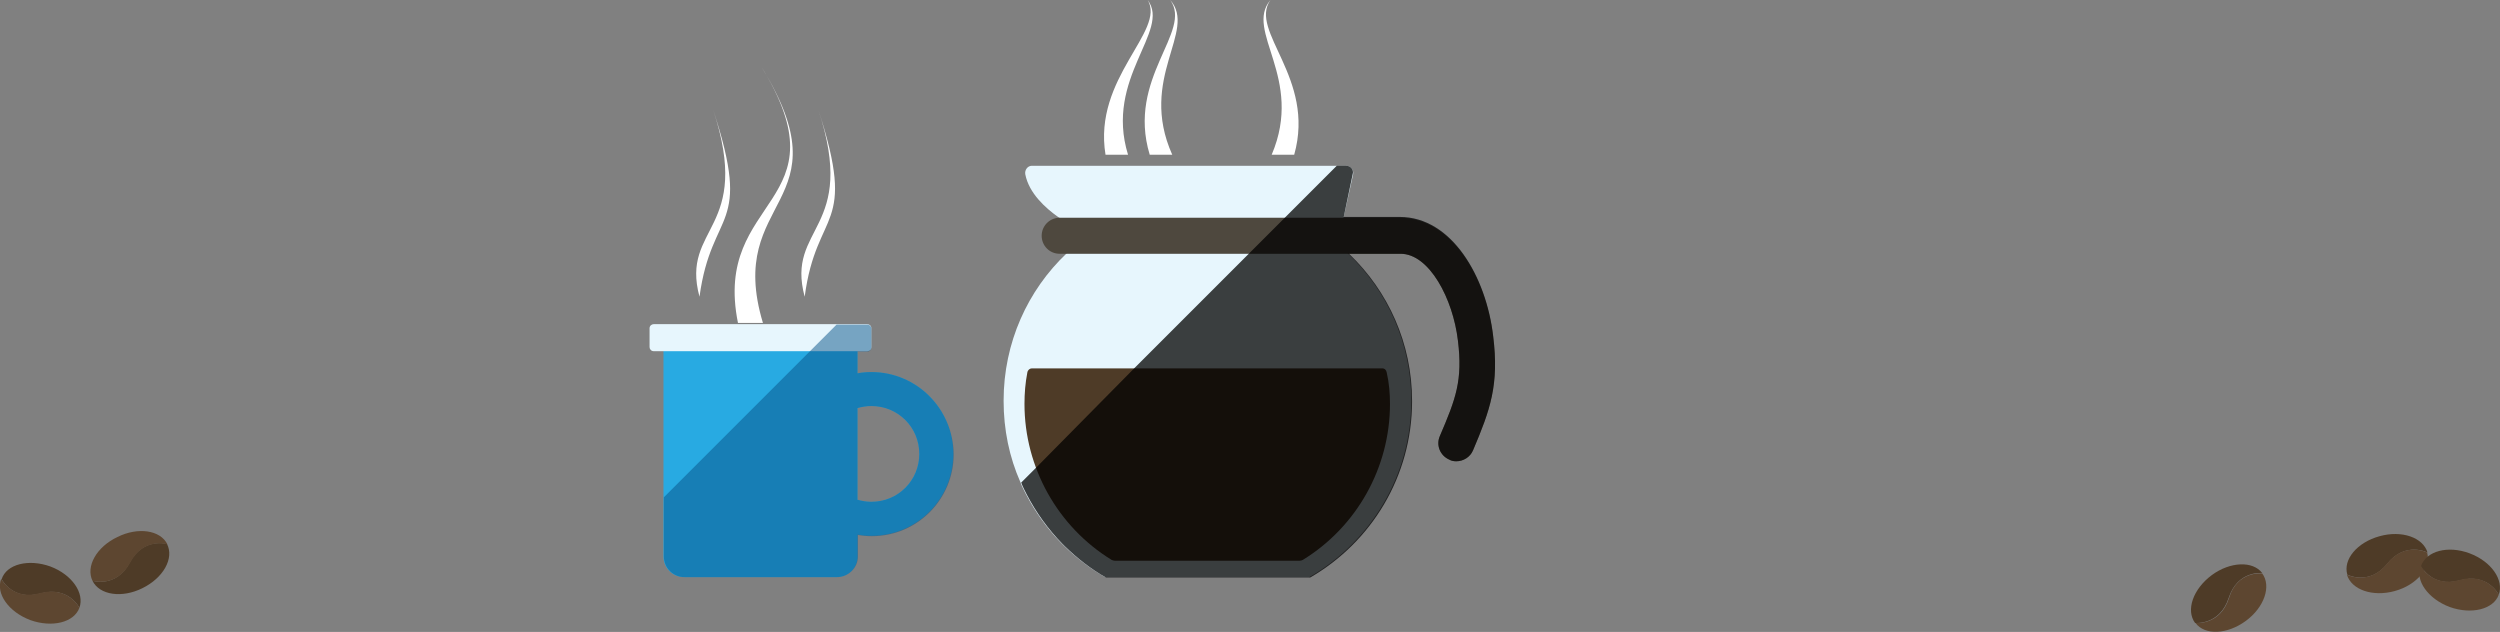
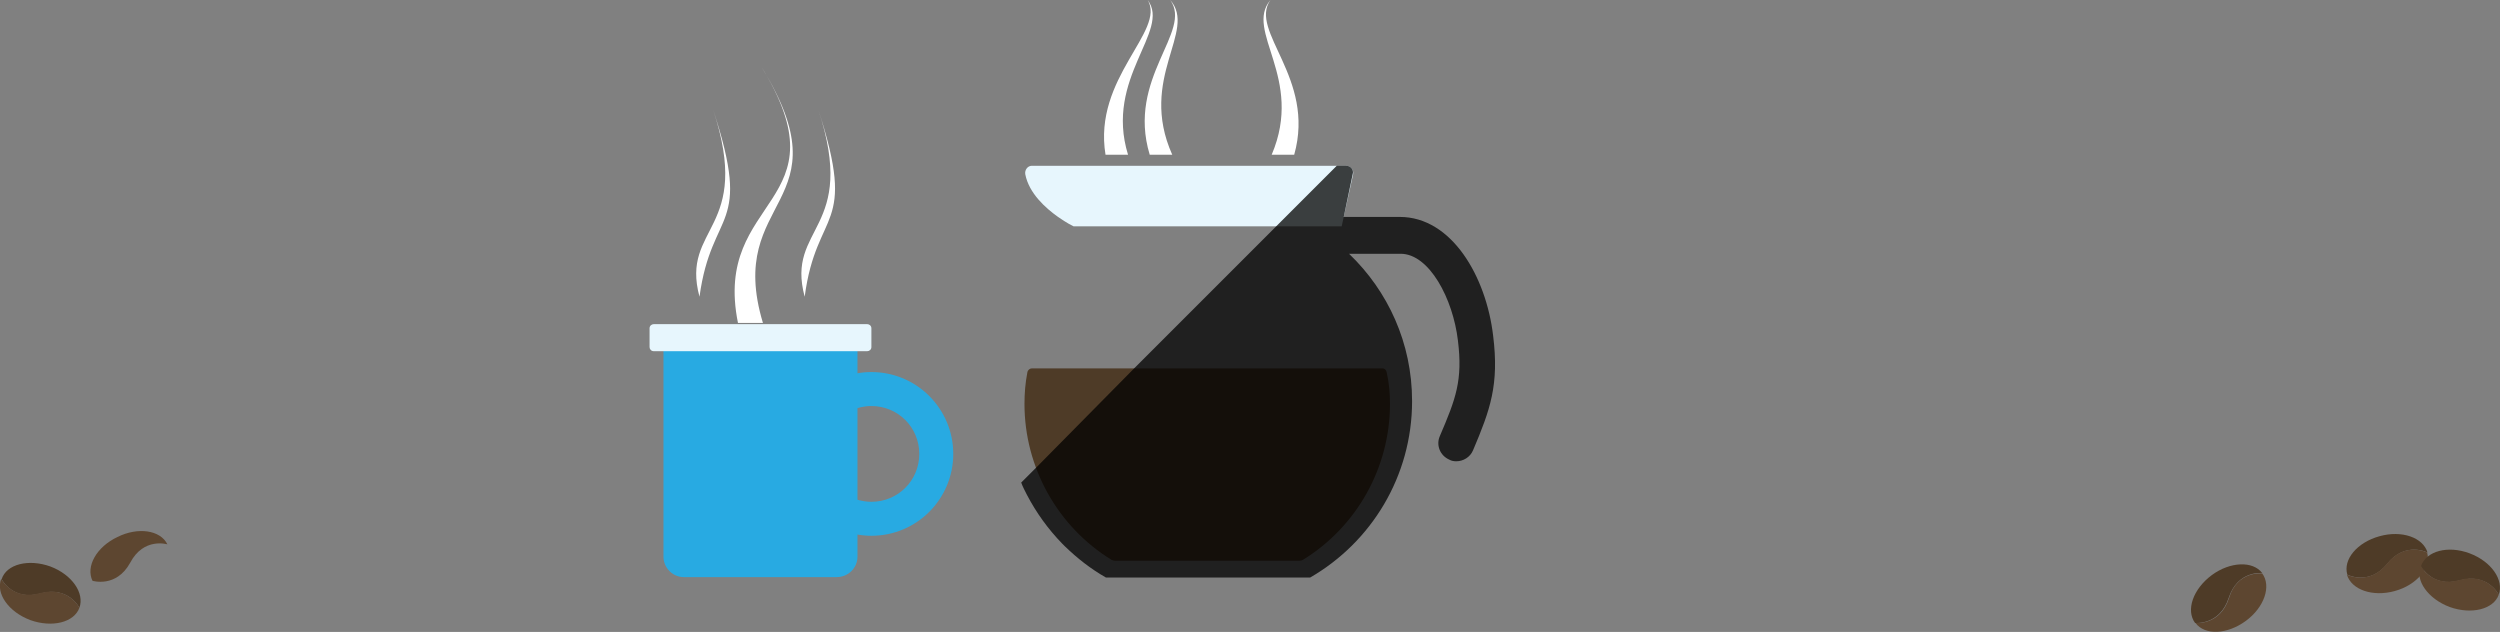
<svg xmlns="http://www.w3.org/2000/svg" version="1.1" id="Layer_1" x="0px" y="0px" width="610.8px" height="154.4px" viewBox="0 0 610.8 154.4" enable-background="new 0 0 610.8 154.4" xml:space="preserve">
  <rect x="0" y="0" width="610.8" height="154.4" fill="#808080" stroke="none" />
  <g>
    <g>
      <g>
        <g>
          <path fill="#E7F6FD" d="M330.6,42.6L328.3,53l-0.5,2.3h-65.5c0,0-1.7-0.8-3.8-2.3c-3.1-2.2-7.1-5.8-8-10.4      c-0.2-1.1,0.6-2.1,1.6-2.1h76.8C330,40.5,330.8,41.5,330.6,42.6z" />
-           <path fill="#E7F6FD" d="M344.8,97.9c0,18.4-10,34.5-24.9,43.1h-49.9c-3.7-2.1-7-4.7-10-7.6l-0.7-0.7c-3.4-3.5-6.3-7.5-8.6-11.9      c-0.5-1-1-1.9-1.4-3c-2.7-6.1-4.1-12.8-4.1-19.9c0-14.2,5.9-27,15.4-36c0.5-0.5,1.1-1,1.6-1.5h65.5c0.6,0.5,1.1,1,1.6,1.5      C338.9,71,344.8,83.8,344.8,97.9z" />
          <path fill="#4E3B27" d="M339.6,98.7c0,15.5-8.1,30-21.3,38.1c-0.2,0.1-0.5,0.2-0.8,0.2h-45.1c-0.3,0-0.5-0.1-0.8-0.2      c-13.2-8.1-21.3-22.6-21.3-38.1c0-2.6,0.2-5.1,0.7-7.7c0.1-0.6,0.6-1,1.1-1h85.6c0.6,0,1,0.4,1.1,1      C339.4,93.6,339.6,96.2,339.6,98.7z" />
-           <path fill="#4E483E" d="M359.9,110c-0.7,1.7-2.4,2.7-4.1,2.7c-0.6,0-1.2-0.1-1.7-0.4c-2.3-1-3.3-3.6-2.3-5.8      c3.9-9.1,5.6-13.6,4.4-23.3c-1.2-10.2-7-21.2-14-21.2h-83.3c-2.5,0-4.4-2-4.4-4.4c0-2.4,1.9-4.3,4.2-4.4c0.1,0,0.2,0,0.3,0H342      c12.7,0,21.1,14.6,22.8,29C366.3,94,364.1,100.1,359.9,110z" />
          <path opacity="0.75" fill="#010101" d="M359.9,110c-0.7,1.7-2.4,2.7-4.1,2.7c-0.6,0-1.2-0.1-1.7-0.4c-2.3-1-3.3-3.6-2.3-5.8      c3.9-9.1,5.6-13.6,4.4-23.3c-1.2-10.2-7-21.2-14-21.2h-12.6c9.5,9.1,15.4,21.8,15.4,36c0,18.4-10,34.5-24.9,43.1h-49.9      c-3.7-2.1-7-4.7-10-7.6l-0.7-0.7c-3.4-3.5-6.3-7.5-8.6-11.9c-0.5-1-1-1.9-1.4-3l3.8-3.8L277,90.1l28.2-28.2l8.9-8.9l12.5-12.5      h2.3c1.1,0,1.9,1,1.6,2L328.3,53H342c12.7,0,21.1,14.6,22.8,29C366.3,94,364.1,100.1,359.9,110z" />
        </g>
        <g>
          <path fill="#FFFFFF" d="M275.6,37.8c-1.8,0-3.7,0-5.5,0C267,19,284.9,7.6,280.4,0C286.1,7.6,269.8,19,275.6,37.8z" />
          <path fill="#FFFFFF" d="M286.4,37.8c-1.8,0-3.7,0-5.5,0c-5.7-18.8,10.6-30.1,5-37.8C292.6,7.6,278,19,286.4,37.8z" />
          <path fill="#FFFFFF" d="M310.7,37.8c1.8,0,3.7,0,5.5,0C321.5,19,305,7.6,310.4,0C303.9,7.6,318.7,19,310.7,37.8z" />
        </g>
      </g>
      <g>
        <path fill="#28AAE2" d="M212.9,90.9c-1.2,0-2.3,0.1-3.4,0.3c-9.4,1.6-16.6,9.8-16.6,19.7c0,9.9,7.2,18.1,16.6,19.7     c1.1,0.2,2.3,0.3,3.4,0.3c11.1,0,20-9,20-20C232.9,99.9,224,90.9,212.9,90.9z M212.9,122.6c-1.2,0-2.3-0.2-3.4-0.5     c-4.8-1.5-8.3-5.9-8.3-11.2c0-5.3,3.5-9.7,8.3-11.2c1.1-0.3,2.2-0.5,3.4-0.5c6.5,0,11.7,5.2,11.7,11.7     C224.6,117.4,219.4,122.6,212.9,122.6z" />
        <path fill="#28AAE2" d="M209.5,81.9V136c0,2.8-2.3,5-5.1,5h-37.3c-2.8,0-5-2.3-5-5V81.9H209.5z" />
        <path fill="#E7F6FD" d="M212.9,80.2v4.6c0,0.6-0.5,1-1,1h-52.2c-0.6,0-1-0.5-1-1v-4.6c0-0.6,0.5-1,1-1h52.2     C212.4,79.2,212.9,79.6,212.9,80.2z" />
-         <path opacity="0.5" fill="#075288" d="M212.9,90.9c-1.2,0-2.3,0.1-3.4,0.3v-5.3h2.4c0.6,0,1-0.5,1-1v-4.6c0-0.6-0.5-1-1-1h-7.5     l-42.2,42.2V136c0,2.8,2.3,5,5,5h37.3c2.8,0,5.1-2.3,5.1-5v-5.3c1.1,0.2,2.3,0.3,3.4,0.3c11.1,0,20-9,20-20     C232.9,99.9,224,90.9,212.9,90.9z M212.9,122.6c-1.2,0-2.3-0.2-3.4-0.5V99.7c1.1-0.3,2.2-0.5,3.4-0.5c6.5,0,11.7,5.2,11.7,11.7     C224.6,117.4,219.4,122.6,212.9,122.6z" />
        <g>
          <path fill="#FFFFFF" d="M170.9,72.5c-4.7-17.4,13.1-16.1,3.3-45.8C184,56.5,173.9,50.6,170.9,72.5z" />
          <path fill="#FFFFFF" d="M196.6,72.5c-4.7-17.4,13.1-16.1,3.3-45.8C209.6,56.5,199.5,50.6,196.6,72.5z" />
          <path fill="#FFFFFF" d="M186.4,78.9c-2,0-4.1,0-6.1,0c-6.3-31.2,26.7-28.7,5.6-62.8C207.2,50.5,177,47.7,186.4,78.9z" />
        </g>
      </g>
    </g>
    <g>
      <g>
-         <path fill="#4E3B27" d="M34.8,143.7c-5,2.5-10.5,1.7-12.2-1.8c0,0,5.8,1.8,9.1-4.5c3.3-6.2,9.1-4.5,9.1-4.5     C42.6,136.4,39.9,141.2,34.8,143.7z" />
        <path fill="#5D4630" d="M22.6,141.9c-1.7-3.5,1-8.3,6.1-10.7c5-2.5,10.5-1.7,12.2,1.8c0,0-5.8-1.8-9.1,4.5     C28.4,143.7,22.6,141.9,22.6,141.9z" />
      </g>
      <g>
        <path fill="#4E3B27" d="M12.3,138.4c5.3,2,8.4,6.5,7.1,10.1c0,0-2.7-5.4-9.5-3.5c-6.8,1.9-9.5-3.5-9.5-3.5     C1.6,137.8,7,136.5,12.3,138.4z" />
        <path fill="#5D4630" d="M19.4,148.5c-1.3,3.6-6.7,4.9-12,3c-5.3-2-8.5-6.5-7.1-10.1c0,0,2.7,5.4,9.5,3.5     C16.7,143.1,19.4,148.5,19.4,148.5z" />
      </g>
    </g>
    <g>
      <g>
        <path fill="#4E3B27" d="M540.4,140.5c4.5-3.3,10-3.5,12.3-0.5c0,0-6-0.7-8.2,6.1c-2.2,6.7-8.2,6.1-8.2,6.1     C534,149.1,535.8,143.9,540.4,140.5z" />
        <path fill="#5D4630" d="M552.7,140.1c2.3,3.1,0.5,8.3-4,11.6c-4.5,3.3-10,3.6-12.3,0.5c0,0,6,0.7,8.2-6.1     C546.6,139.4,552.7,140.1,552.7,140.1z" />
      </g>
      <g>
        <path fill="#4E3B27" d="M581.4,131c5.4-1.5,10.6,0.3,11.7,4c0,0-5.4-2.8-9.8,2.7c-4.4,5.5-9.8,2.7-9.8,2.7     C572.4,136.7,575.9,132.5,581.4,131z" />
        <path fill="#5D4630" d="M593,135c1,3.7-2.5,7.9-7.9,9.4c-5.4,1.5-10.6-0.3-11.7-4c0,0,5.4,2.8,9.8-2.7     C587.6,132.2,593,135,593,135z" />
      </g>
      <g>
        <path fill="#4E3B27" d="M603.4,135.2c5.3,2,8.4,6.5,7.1,10.1c0,0-2.7-5.4-9.5-3.5c-6.8,1.9-9.5-3.5-9.5-3.5     C592.8,134.6,598.1,133.2,603.4,135.2z" />
        <path fill="#5D4630" d="M610.5,145.3c-1.3,3.6-6.7,4.9-12,3c-5.3-2-8.5-6.5-7.1-10.1c0,0,2.7,5.4,9.5,3.5     C607.8,139.8,610.5,145.3,610.5,145.3z" />
      </g>
    </g>
  </g>
</svg>